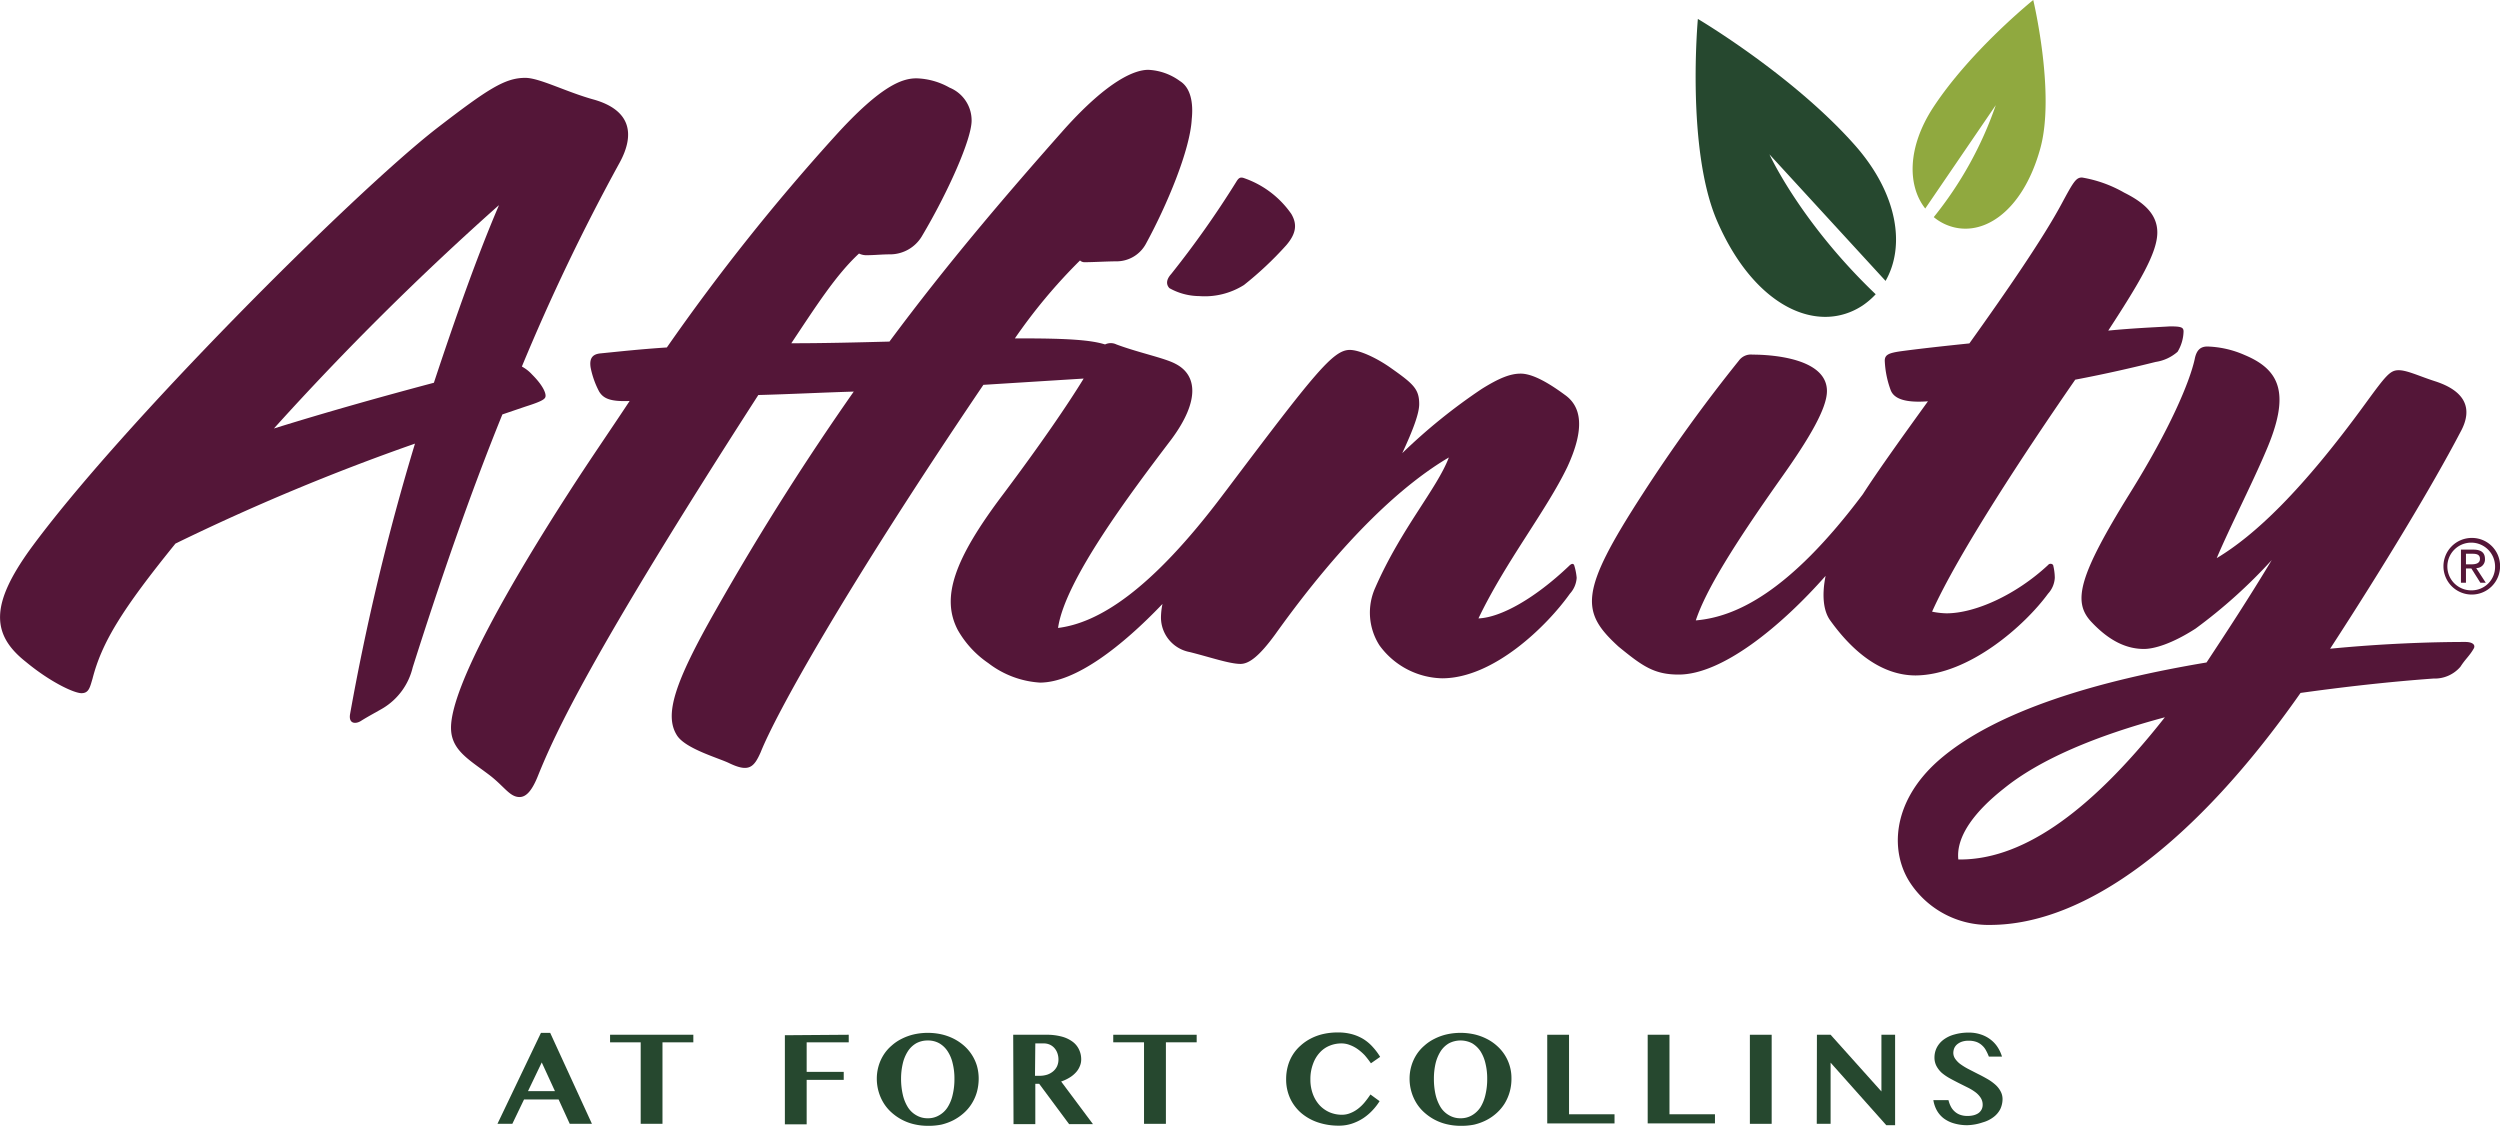
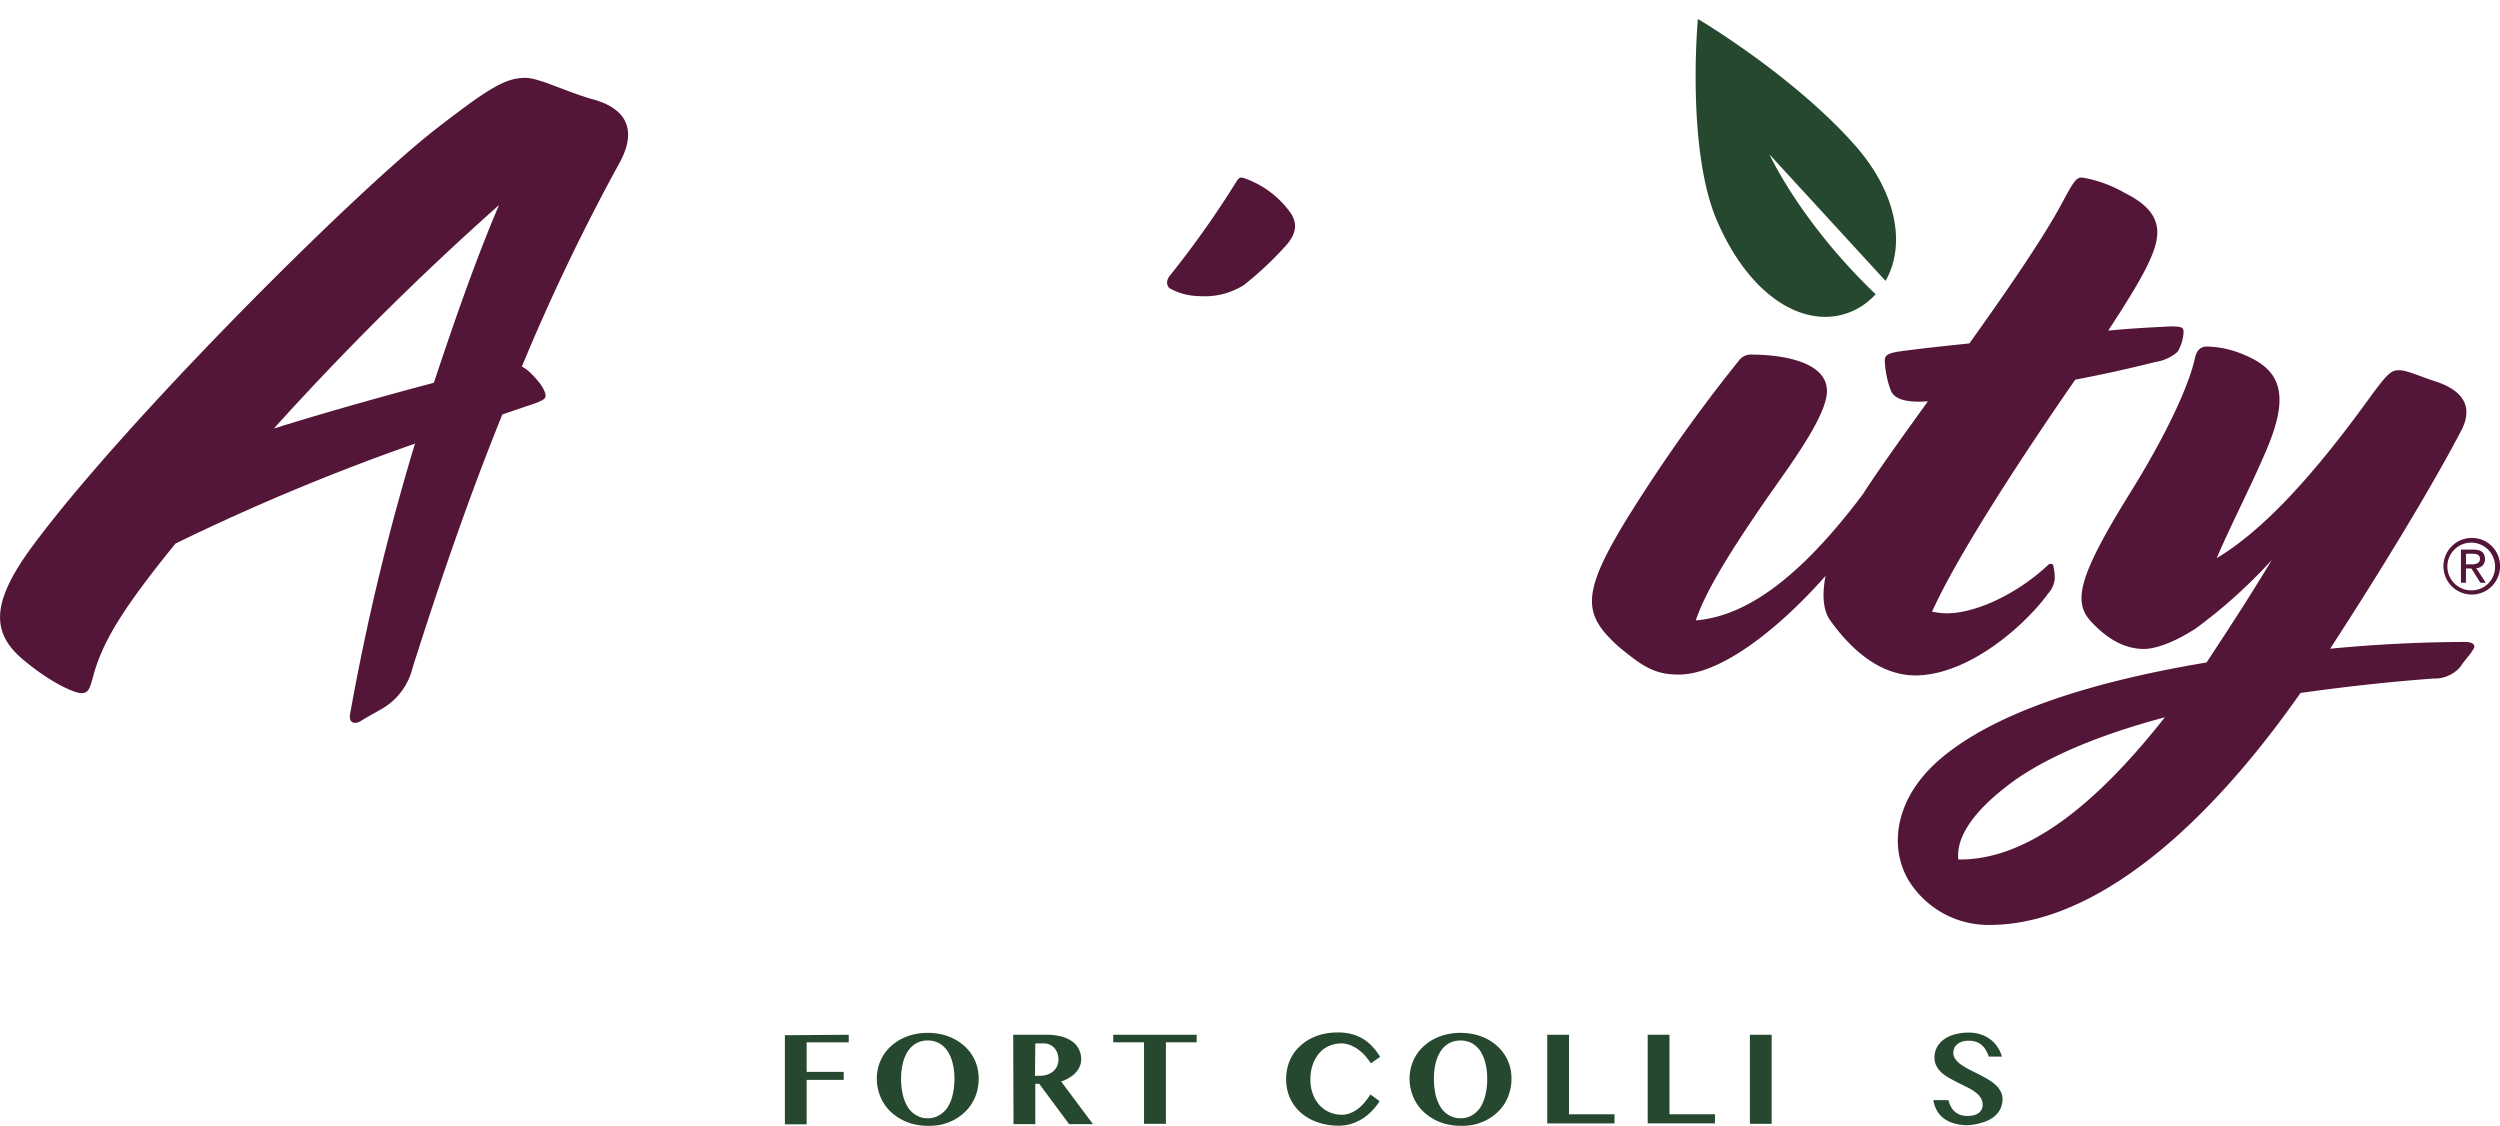
<svg xmlns="http://www.w3.org/2000/svg" id="Layer_1" data-name="Layer 1" viewBox="0 0 314.35 141.56">
  <defs>
    <style>.cls-1{fill:#26482f;}.cls-2{fill:#541638;}.cls-3{fill:#90a93f;}</style>
  </defs>
  <title>Affinity-at-Fort-Collins_Logo</title>
-   <path class="cls-1" d="M92,239.09l5.25,11.44H94.46l-1.4-3.06H88.71l-1.47,3.06H85.37l5.47-11.44Zm-2.79,7.33H92.6l-1.66-3.61Z" transform="translate(-22.82 -109.22)" />
-   <path class="cls-1" d="M110,239.33v.95h-3.88v10.25h-2.74V240.28H99.53v-.95Z" transform="translate(-22.82 -109.22)" />
  <path class="cls-1" d="M129.54,239.33v.95h-5.29V244h4.66v1h-4.66v5.59h-2.74v-11.2Z" transform="translate(-22.82 -109.22)" />
  <path class="cls-1" d="M139.48,250.78a7.52,7.52,0,0,1-1.73-.2,6.35,6.35,0,0,1-1.53-.57,6.48,6.48,0,0,1-1.29-.9,5.36,5.36,0,0,1-1-1.19,5.75,5.75,0,0,1-.63-1.43,5.85,5.85,0,0,1-.23-1.64,5.7,5.7,0,0,1,.23-1.61,5.48,5.48,0,0,1,.63-1.39,5.16,5.16,0,0,1,1-1.15,5.62,5.62,0,0,1,1.29-.87,6.77,6.77,0,0,1,1.53-.55,8,8,0,0,1,3.46,0,6.77,6.77,0,0,1,1.53.55,6.35,6.35,0,0,1,1.29.87,5.47,5.47,0,0,1,1.63,2.54,5.89,5.89,0,0,1,.22,1.6,6.42,6.42,0,0,1-.22,1.67A5.56,5.56,0,0,1,145,248a5.31,5.31,0,0,1-1,1.18,6.43,6.43,0,0,1-1.29.89,6.79,6.79,0,0,1-1.53.56A8.12,8.12,0,0,1,139.48,250.78Zm0-.95a2.71,2.71,0,0,0,1.44-.38,3,3,0,0,0,1.05-1,4.89,4.89,0,0,0,.64-1.58,8.31,8.31,0,0,0,.22-2,7.83,7.83,0,0,0-.22-1.94,4.61,4.61,0,0,0-.64-1.53,3.1,3.1,0,0,0-1.05-1,2.9,2.9,0,0,0-1.44-.35,3,3,0,0,0-1.45.35,3.1,3.1,0,0,0-1.05,1,4.83,4.83,0,0,0-.64,1.53,8.34,8.34,0,0,0-.22,1.94,8.85,8.85,0,0,0,.22,2,5.13,5.13,0,0,0,.64,1.58,3,3,0,0,0,1.05,1A2.77,2.77,0,0,0,139.48,249.83Z" transform="translate(-22.82 -109.22)" />
  <path class="cls-1" d="M150.22,239.33h4.2a7.16,7.16,0,0,1,1.9.23,4,4,0,0,1,1.36.64,2.57,2.57,0,0,1,.82,1,2.79,2.79,0,0,1,.27,1.22,2.11,2.11,0,0,1-.19.9,2.52,2.52,0,0,1-.52.79,3.52,3.52,0,0,1-.81.64,5.19,5.19,0,0,1-1,.46l4,5.36h-3l-3.76-5.07H153v5.07h-2.74Zm2.74,5.16h.6a3.12,3.12,0,0,0,.93-.14,2.31,2.31,0,0,0,.74-.41,1.85,1.85,0,0,0,.5-.64,2,2,0,0,0,.18-.86,2.33,2.33,0,0,0-.14-.81,1.94,1.94,0,0,0-.38-.64,1.73,1.73,0,0,0-.58-.42,1.77,1.77,0,0,0-.73-.15H153Z" transform="translate(-22.82 -109.22)" />
  <path class="cls-1" d="M173.29,239.33v.95h-3.87v10.25h-2.75V240.28H162.8v-.95Z" transform="translate(-22.82 -109.22)" />
  <path class="cls-1" d="M187.59,244.92a5.18,5.18,0,0,0,.33,1.92,4.27,4.27,0,0,0,.87,1.4,3.82,3.82,0,0,0,1.26.86,4,4,0,0,0,1.48.29,2.82,2.82,0,0,0,1.09-.21,3.89,3.89,0,0,0,.95-.54,5.22,5.22,0,0,0,.83-.8,11.49,11.49,0,0,0,.74-1l1.15.84a7.25,7.25,0,0,1-.89,1.15,6.56,6.56,0,0,1-1.18,1,6.2,6.2,0,0,1-1.42.68,5.15,5.15,0,0,1-1.63.25,8.11,8.11,0,0,1-2.66-.42,6.35,6.35,0,0,1-2.1-1.19,5.48,5.48,0,0,1-1.38-1.85,5.69,5.69,0,0,1-.49-2.4,6.07,6.07,0,0,1,.21-1.61,5.3,5.3,0,0,1,.61-1.42,5.22,5.22,0,0,1,1-1.18,5.91,5.91,0,0,1,1.29-.89,6.58,6.58,0,0,1,1.58-.57,8.19,8.19,0,0,1,1.82-.19,6.6,6.6,0,0,1,1.77.22,5.65,5.65,0,0,1,1.46.63,5.45,5.45,0,0,1,1.17,1,7.74,7.74,0,0,1,.91,1.22l-1.16.81a11.82,11.82,0,0,0-.77-1,6.3,6.3,0,0,0-.88-.77,4.19,4.19,0,0,0-1-.53,2.8,2.8,0,0,0-1.08-.2,3.89,3.89,0,0,0-1.47.29,3.39,3.39,0,0,0-1.23.86,4.11,4.11,0,0,0-.84,1.4A5.37,5.37,0,0,0,187.59,244.92Z" transform="translate(-22.82 -109.22)" />
  <path class="cls-1" d="M206.47,250.78a7.52,7.52,0,0,1-1.73-.2,6.35,6.35,0,0,1-1.53-.57,6.48,6.48,0,0,1-1.29-.9,5.36,5.36,0,0,1-1-1.19,5.75,5.75,0,0,1-.63-1.43,5.85,5.85,0,0,1-.23-1.64,5.7,5.7,0,0,1,.23-1.61,5.48,5.48,0,0,1,.63-1.39,5.16,5.16,0,0,1,1-1.15,5.62,5.62,0,0,1,1.29-.87,6.77,6.77,0,0,1,1.53-.55,8,8,0,0,1,3.46,0,6.77,6.77,0,0,1,1.53.55,5.84,5.84,0,0,1,1.29.87,5.39,5.39,0,0,1,1.85,4.14,6,6,0,0,1-.22,1.67A5.9,5.9,0,0,1,212,248a5.64,5.64,0,0,1-1,1.18,5.91,5.91,0,0,1-1.29.89,6.79,6.79,0,0,1-1.53.56A8.12,8.12,0,0,1,206.47,250.78Zm0-.95a2.77,2.77,0,0,0,1.45-.38,3.22,3.22,0,0,0,1.05-1,5.12,5.12,0,0,0,.63-1.58,8.31,8.31,0,0,0,.22-2,7.83,7.83,0,0,0-.22-1.94,4.82,4.82,0,0,0-.63-1.53,3.29,3.29,0,0,0-1.05-1,3.18,3.18,0,0,0-2.9,0,3.1,3.1,0,0,0-1.05,1,5.07,5.07,0,0,0-.64,1.53,8.36,8.36,0,0,0-.21,1.94,8.87,8.87,0,0,0,.21,2,5.39,5.39,0,0,0,.64,1.58,3,3,0,0,0,1.05,1A2.77,2.77,0,0,0,206.47,249.83Z" transform="translate(-22.82 -109.22)" />
  <path class="cls-1" d="M217.37,239.33h2.74v10h5.72v1.15h-8.46Z" transform="translate(-22.82 -109.22)" />
  <path class="cls-1" d="M230,239.33h2.74v10h5.72v1.15H230Z" transform="translate(-22.82 -109.22)" />
  <path class="cls-1" d="M242.85,239.33h2.74v11.2h-2.74Z" transform="translate(-22.82 -109.22)" />
-   <path class="cls-1" d="M251.28,239.33H253l6.39,7.13v-7.13h1.72V250.7H260L253,242.84v7.69h-1.74Z" transform="translate(-22.82 -109.22)" />
  <path class="cls-1" d="M270.23,250.7a5.81,5.81,0,0,1-1.76-.24,3.91,3.91,0,0,1-1.29-.65,3.31,3.31,0,0,1-.84-1,4,4,0,0,1-.42-1.26h1.9a3.55,3.55,0,0,0,.29.79,2.11,2.11,0,0,0,.48.63,2,2,0,0,0,.69.42,2.67,2.67,0,0,0,.93.15,3.17,3.17,0,0,0,.69-.07,2,2,0,0,0,.62-.24,1.29,1.29,0,0,0,.43-.44,1.24,1.24,0,0,0,.17-.66,1.58,1.58,0,0,0-.26-.89,2.76,2.76,0,0,0-.67-.7,6.3,6.3,0,0,0-1-.6l-1.1-.55c-.37-.19-.74-.38-1.1-.58a6.32,6.32,0,0,1-1-.68,3.18,3.18,0,0,1-.67-.85,2.28,2.28,0,0,1-.26-1.09,2.76,2.76,0,0,1,.29-1.24,2.93,2.93,0,0,1,.85-1,4,4,0,0,1,1.36-.65,6.32,6.32,0,0,1,1.82-.24,4.59,4.59,0,0,1,1.53.24,4,4,0,0,1,1.21.64,3.79,3.79,0,0,1,.88.95,4.61,4.61,0,0,1,.55,1.19H272.9a5.87,5.87,0,0,0-.35-.76,2.22,2.22,0,0,0-.49-.64,2.14,2.14,0,0,0-.7-.44,2.83,2.83,0,0,0-1-.16,2.58,2.58,0,0,0-.9.14,1.91,1.91,0,0,0-.6.36,1.38,1.38,0,0,0-.33.48,1.71,1.71,0,0,0-.1.53,1.32,1.32,0,0,0,.27.81,2.84,2.84,0,0,0,.7.68,8.21,8.21,0,0,0,1,.6l1.13.58c.39.19.76.39,1.13.6a6.14,6.14,0,0,1,1,.7,3,3,0,0,1,.69.84,2.05,2.05,0,0,1,.27,1,3,3,0,0,1-.28,1.27,2.91,2.91,0,0,1-.84,1,4,4,0,0,1-1.38.68A6.41,6.41,0,0,1,270.23,250.7Z" transform="translate(-22.82 -109.22)" />
  <path class="cls-2" d="M88.87,160.35c2.34-.74,2.55-1,2.55-1.38s-.32-1.28-1.7-2.66a4.86,4.86,0,0,0-1.28-1,259.1,259.1,0,0,1,12.24-25.54c2.13-3.84,1.28-6.71-3.09-8-3.51-.95-6.91-2.76-8.72-2.76-2.56,0-4.69,1.38-11.18,6.38-10.64,8.3-39.8,37.46-51.08,52.9-4.9,6.81-5,10.64-.54,14.15,3.09,2.56,6.07,3.94,7,3.94s1.06-.75,1.38-1.81c1.17-4.58,3.73-8.73,10.43-17A279.22,279.22,0,0,1,75,165,298.92,298.92,0,0,0,66.84,199c-.22,1.28.74,1.28,1.38.86.85-.54,2.24-1.28,2.77-1.6a8.21,8.21,0,0,0,3.72-5.11c3.41-10.75,7.13-21.6,11.28-31.82Zm-11.5-3c-6.81,1.81-13.62,3.73-20.11,5.75A362.7,362.7,0,0,1,85.57,135C82.91,141.19,80.14,149,77.37,157.37Z" transform="translate(-22.82 -109.22)" />
  <path class="cls-2" d="M169.86,145.45a7.77,7.77,0,0,0,3.73,1,9.26,9.26,0,0,0,5.64-1.39,43.3,43.3,0,0,0,5.32-5c1.28-1.49,1.39-2.66.64-3.94a12,12,0,0,0-5.85-4.47c-.54-.21-.75-.1-1.07.43a121.12,121.12,0,0,1-8.19,11.6C169.44,144.39,169.44,145,169.86,145.45Z" transform="translate(-22.82 -109.22)" />
-   <path class="cls-2" d="M219.57,158.86c-2.45-1.81-4.26-2.66-5.54-2.66s-2.66.53-4.89,1.92a71.46,71.46,0,0,0-10,8.08c1.39-3,2.13-5,2.13-6.17,0-1.91-.74-2.55-3.62-4.58-1.81-1.27-3.93-2.23-5.11-2.23-2.1,0-4.42,2.92-15.5,17.62l0,0-.32.42c-9.26,12.35-15.86,16.29-20.86,16.92.85-6,9.15-17,14.26-23.73,3.62-4.89,3.19-8.09.53-9.47-1.38-.75-4.58-1.38-7.45-2.45a1.63,1.63,0,0,0-1.43,0c-1.69-.53-4.44-.76-10.28-.76h-1.06a68.21,68.21,0,0,1,8.19-9.8.81.81,0,0,0,.53.22c1.17,0,2.88-.11,4.15-.11a4.2,4.2,0,0,0,3.62-2.23c2.56-4.69,5.54-11.71,5.75-15.65.21-2-.11-3.94-1.49-4.79A7.27,7.27,0,0,0,167.2,118c-1.6,0-4.89,1.17-10.54,7.45-7.45,8.41-14.79,17-22,26.72-3.93.1-8,.21-12.34.21,3.19-4.79,5.64-8.62,8.51-11.28a2.13,2.13,0,0,0,.85.21c1.17,0,1.92-.11,3.2-.11a4.66,4.66,0,0,0,3.83-2.23c3.3-5.54,6.28-12.24,6.28-14.58a4.45,4.45,0,0,0-2.77-4.15,8.94,8.94,0,0,0-4.15-1.17c-1.7,0-4.36.74-10.32,7.34a265.57,265.57,0,0,0-21.08,26.5c-3.3.21-6.17.53-8.4.75-.86.1-1.39.53-1.18,1.8a11,11,0,0,0,1.07,3c.53.86,1.38,1.28,3.83,1.18-2.45,3.72-5.11,7.55-7.77,11.7-7,10.86-14.69,24.16-14.69,29.38,0,2.76,2.13,3.93,4.69,5.85,2,1.49,2.66,2.87,3.93,2.87.86,0,1.6-.85,2.35-2.76,2.12-5.22,6.49-14.9,27.67-47.79,4.15-.11,8.19-.32,12-.43-5.74,8.2-11.49,17.14-17.34,27.46-5.22,9.16-6.5,13.2-4.9,15.75,1.06,1.71,5.32,2.88,6.6,3.52,2.45,1.17,3.09.53,3.94-1.39,1.91-4.79,10.43-20.22,28-46.19l12.61-.79C157.14,160,153.73,165,149,171.31c-6.28,8.3-7.87,13.09-5.74,17.14a12.48,12.48,0,0,0,3.83,4.15,11.84,11.84,0,0,0,6.49,2.45c4.47,0,10.33-4.57,15.41-9.89a8.75,8.75,0,0,0-.19,1.69,4.43,4.43,0,0,0,3.62,4.36c2.55.64,5,1.49,6.38,1.49,1.07,0,2.35-.95,4.37-3.72C192,176.63,199.45,170,205,166.74c-1.49,3.93-6,8.94-9.26,16.39a7.63,7.63,0,0,0,.53,7.23,10,10,0,0,0,7.88,4.15c6.49,0,13.19-6.59,16.07-10.64a3.25,3.25,0,0,0,.85-2,7.43,7.43,0,0,0-.32-1.6c-.11-.21-.32-.21-.64.11-4.36,4.15-8.62,6.49-11.39,6.6,3.41-7.13,8.52-13.52,11.18-19.05C222.12,163.12,221.7,160.35,219.57,158.86Z" transform="translate(-22.82 -109.22)" />
  <path class="cls-2" d="M280.34,183.87a3.18,3.18,0,0,0,.85-2,7,7,0,0,0-.21-1.6.4.4,0,0,0-.64,0c-4,3.73-9.15,6.07-12.77,6.07a9.89,9.89,0,0,1-1.81-.21c3.3-7.35,11.81-20.23,18-29.17,3.93-.74,7.55-1.59,10.11-2.23a5.38,5.38,0,0,0,2.76-1.28,5.17,5.17,0,0,0,.75-2.55c0-.53-.32-.64-1.7-.64-1.81.11-4.47.21-7.77.53,3.94-6.06,6.17-9.79,6.17-12.34,0-2.24-1.6-3.73-4.15-5a16,16,0,0,0-5.32-1.91c-.75,0-1.07.53-2.56,3.3-2.34,4.36-6.91,11-11.6,17.56-3.08.32-6.06.64-8.72,1-1.39.21-1.92.42-1.92,1.17a12.07,12.07,0,0,0,.75,3.72c.42,1.07,1.8,1.6,4.68,1.39-3.3,4.57-6.27,8.71-8.19,11.69h0c-9.26,12.35-16,15.43-21,15.86,1.27-3.83,4.78-9.47,10.64-17.77,3.72-5.22,5.85-8.94,5.85-11.07,0-4.05-6.7-4.58-9.36-4.58a1.86,1.86,0,0,0-1.71.75,198.75,198.75,0,0,0-12.13,16.81c-8,12.35-7.77,14.8-3,19.16,3,2.45,4.47,3.51,7.56,3.51,5.44,0,12.81-6,18.47-12.41-.51,2.56-.24,4.47.58,5.6,2.87,4,6.49,6.92,10.75,6.92C270.44,194.09,277.47,187.81,280.34,183.87Z" transform="translate(-22.82 -109.22)" />
  <path class="cls-2" d="M332.81,189.94c-4.36,0-10.43.21-17,.85,6.71-10.32,12.88-20.54,16.39-27.25,1.7-3.08.43-5.21-3.19-6.38-2-.64-3.51-1.39-4.58-1.39s-1.59.64-4.15,4.15c-8,11-13.94,16.61-18.73,19.48,1.7-4,4.36-9.15,6.17-13.41,3.09-7.13,1.92-10.22-2.66-12.13a12.51,12.51,0,0,0-4.68-1.07c-.85,0-1.38.43-1.6,1.6-.64,2.87-3.08,8.73-8.19,16.92-6.39,10.33-7.13,13.52-4.9,16,2.45,2.66,4.69,3.51,6.71,3.51,1.27,0,3.51-.64,6.49-2.56a64.82,64.82,0,0,0,9.58-8.62c-2.88,4.79-5.64,9-8.2,12.88-13.41,2.24-26.5,6-33.73,12.35-6,5.32-6.07,11.7-3.41,15.54a11.78,11.78,0,0,0,9.9,5.11c12,0,25.86-10.33,39.06-29.17,5.32-.74,10.85-1.38,16.71-1.81a4.25,4.25,0,0,0,3.4-1.49c.64-1,1.17-1.38,1.7-2.34C334.09,190.26,333.66,189.94,332.81,189.94Zm-63.75,27.35c-.32-3,2.23-6.17,5.75-8.94,4.47-3.62,11.49-6.6,20.22-8.94C285.13,212,276.62,217.4,269.06,217.29Z" transform="translate(-22.82 -109.22)" />
  <path class="cls-2" d="M335.28,179.51c0-.79-.47-1.18-1.45-1.18h-1.57v4.16h.63V180.7h.68l1.13,1.79h.68l-1.2-1.84A1.08,1.08,0,0,0,335.28,179.51Zm-1.74.67h-.65v-1.33h.83c.43,0,.93.06.93.64S334.11,180.18,333.54,180.18Z" transform="translate(-22.82 -109.22)" />
  <path class="cls-2" d="M333.62,176.86a3.56,3.56,0,1,0,3.56,3.55A3.53,3.53,0,0,0,333.62,176.86Zm0,6.59a3,3,0,1,1,2.93-3A2.94,2.94,0,0,1,333.62,183.45Z" transform="translate(-22.82 -109.22)" />
  <path class="cls-1" d="M245.31,128.63l14.6,15.91c2.5-4.36,1.56-10.94-3.86-17.07-7.81-8.82-19.74-15.87-19.74-15.87s-1.5,16.42,2.44,25.46c4.71,10.82,12.68,14.27,18.28,10.57a9.68,9.68,0,0,0,1.64-1.41C249.2,137.18,245.31,128.63,245.31,128.63Z" transform="translate(-22.82 -109.22)" />
-   <path class="cls-3" d="M278.48,109.22s-7.87,6.33-12.58,13.51c-3.26,5-3.26,9.83-1,12.71l8.87-13a46.64,46.64,0,0,1-7.8,14.08,6.28,6.28,0,0,0,1.33.85c4.42,2.08,9.81-1.24,12.08-9.53C281.27,120.91,278.48,109.22,278.48,109.22Z" transform="translate(-22.82 -109.22)" />
</svg>